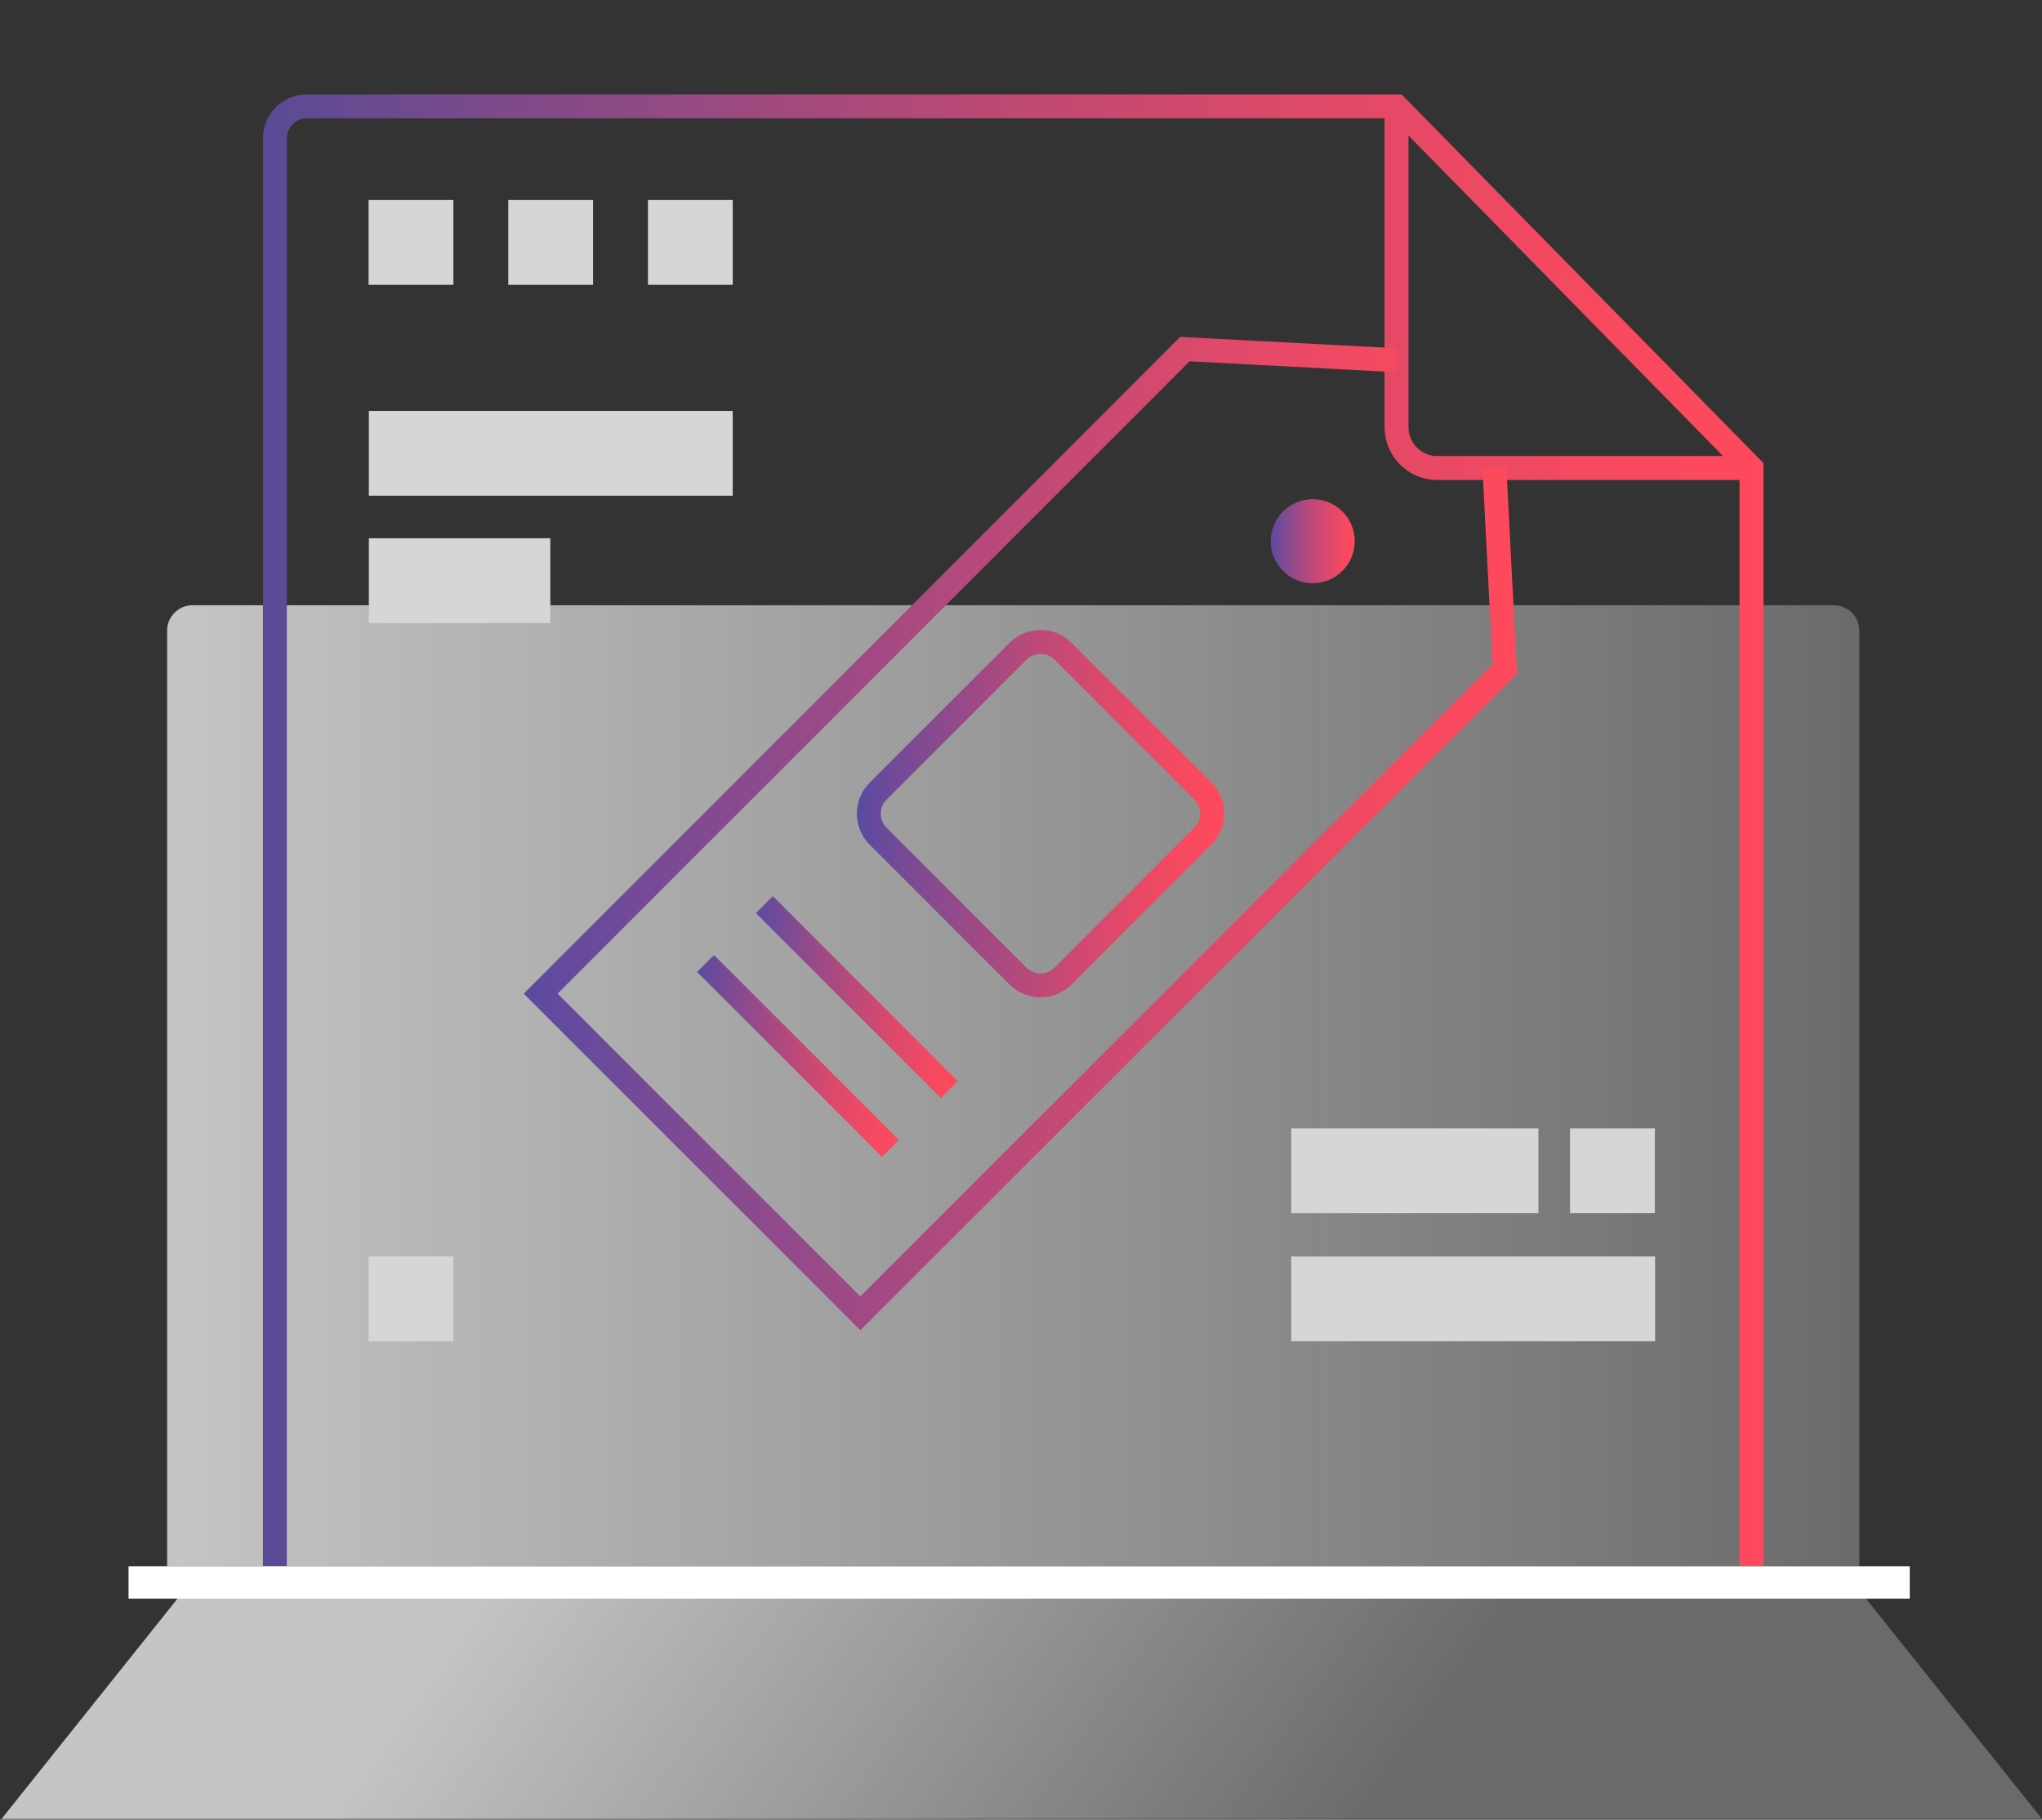
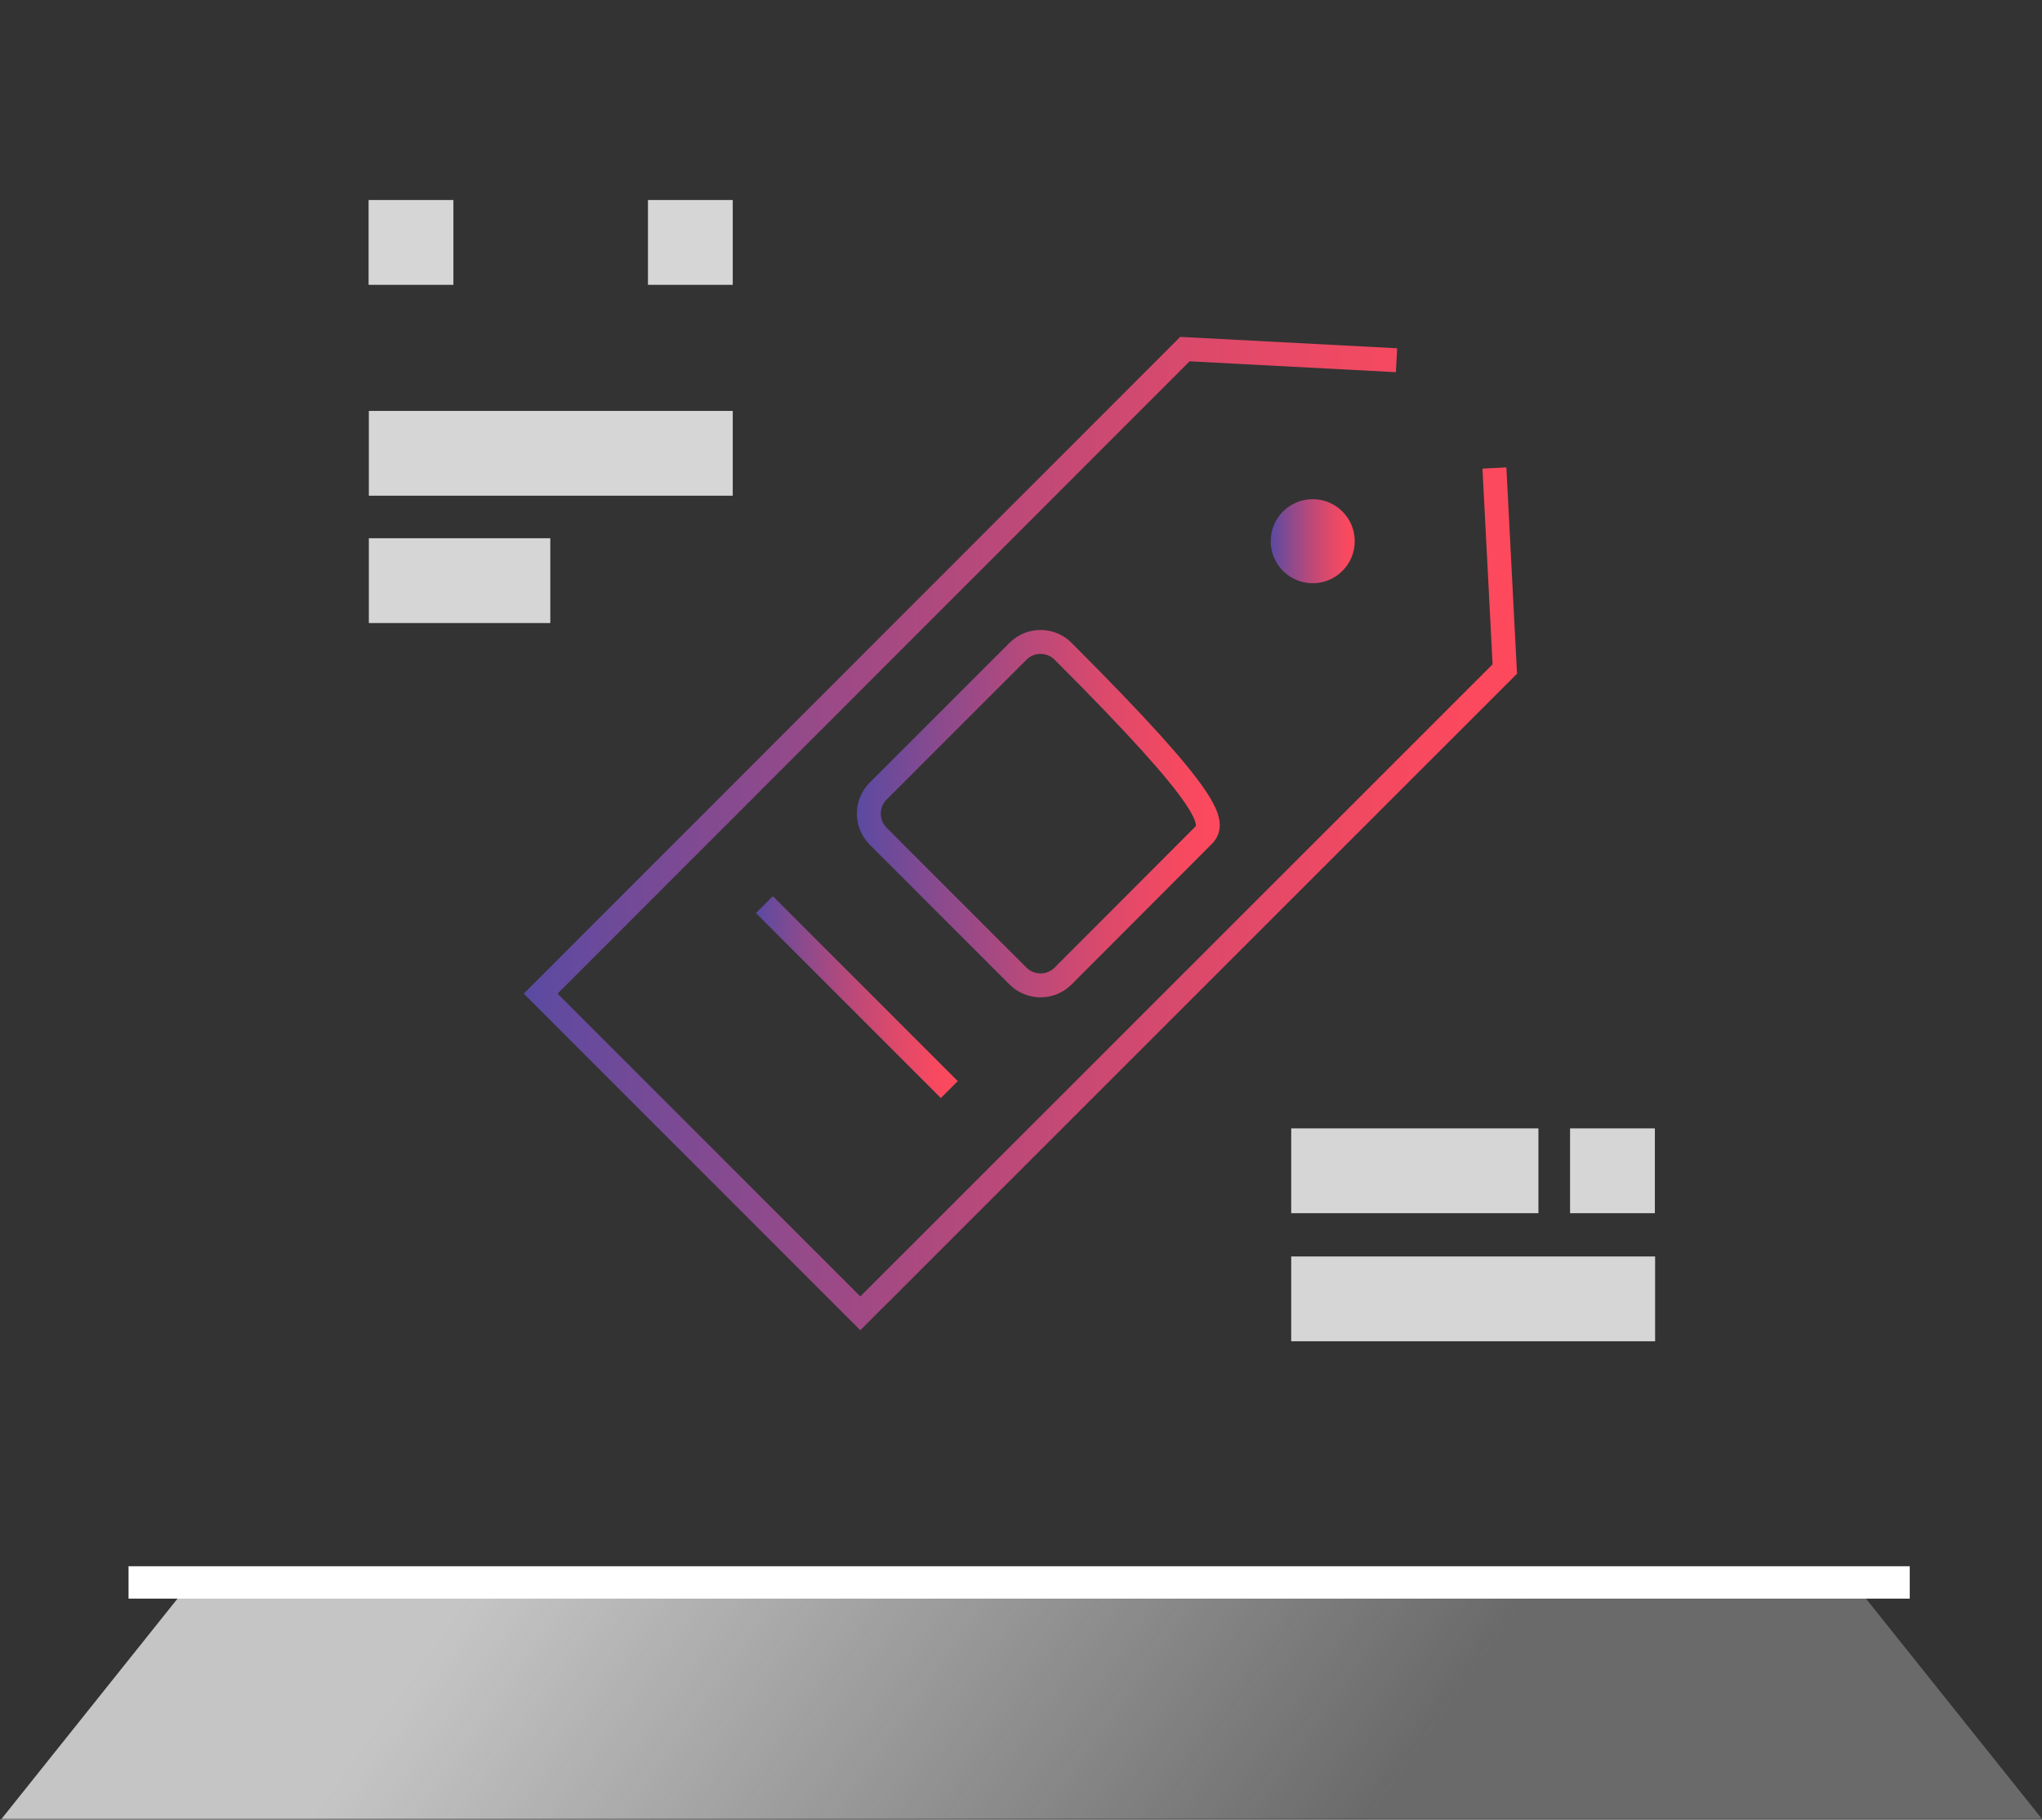
<svg xmlns="http://www.w3.org/2000/svg" version="1.1" id="Layer_1" x="0px" y="0px" viewBox="0 0 826 736" style="enable-background:new 0 0 826 736;" xml:space="preserve">
  <rect x="0" y="0" width="826" height="736" fill="#333333" stroke="none" />
  <style type="text/css">
	.st0{fill:url(#SVGID_1_);}
	.st1{fill:none;stroke:url(#SVGID_2_);stroke-width:9.676;stroke-miterlimit:10;}
	.st2{fill:none;stroke:url(#SVGID_3_);stroke-width:9.676;stroke-miterlimit:10;}
	.st3{fill:url(#SVGID_4_);}
	.st4{fill:none;stroke:url(#SVGID_5_);stroke-width:9.676;stroke-miterlimit:10;}
	.st5{fill:none;stroke:url(#SVGID_6_);stroke-width:9.676;stroke-miterlimit:10;}
	.st6{fill:none;stroke:url(#SVGID_7_);stroke-width:9.676;stroke-miterlimit:10;}
	.st7{fill:#D6D6D6;}
	.st8{fill:url(#SVGID_8_);}
	.st9{fill:#FFFFFF;}
</style>
  <g>
    <linearGradient id="SVGID_1_" gradientUnits="userSpaceOnUse" x1="62.881" y1="439.162" x2="757.861" y2="439.162">
      <stop offset="0" style="stop-color:#EAEAEA;stop-opacity:0.8" />
      <stop offset="1" style="stop-color:#EAEAEA;stop-opacity:0.3" />
    </linearGradient>
-     <path class="st0" d="M595.5,244.8h146.3c5.7,0,10.3,4.6,10.3,10.3v378.4H67.6V255.1c0-5.7,4.6-10.3,10.3-10.3h92.4" />
    <linearGradient id="SVGID_2_" gradientUnits="userSpaceOnUse" x1="106.385" y1="335.757" x2="713.319" y2="335.757">
      <stop offset="0" style="stop-color:#5A4A96" />
      <stop offset="0.173" style="stop-color:#804A89" />
      <stop offset="0.452" style="stop-color:#B64976" />
      <stop offset="0.693" style="stop-color:#DE4968" />
      <stop offset="0.883" style="stop-color:#F6495F" />
      <stop offset="1" style="stop-color:#FF495C" />
    </linearGradient>
-     <path class="st1" d="M111.2,633.4V55.9c0-7.1,5.8-12.9,12.9-12.9l440.8,0l143.6,146.3v444.1 M564.9,43v129.8   c0,9.1,7.4,16.5,16.5,16.5h127.1" />
    <g>
      <linearGradient id="SVGID_3_" gradientUnits="userSpaceOnUse" x1="211.829" y1="337.195" x2="613.605" y2="337.195">
        <stop offset="0" style="stop-color:#5A4AA2" />
        <stop offset="0.173" style="stop-color:#804A92" />
        <stop offset="0.452" style="stop-color:#B6497B" />
        <stop offset="0.693" style="stop-color:#DE496A" />
        <stop offset="0.883" style="stop-color:#F64960" />
        <stop offset="1" style="stop-color:#FF495C" />
      </linearGradient>
      <polyline class="st2" points="604.5,189.3 608.7,270.6 348,531.2 218.7,401.9 479.3,141.2 564.9,145.7   " />
      <linearGradient id="SVGID_4_" gradientUnits="userSpaceOnUse" x1="513.951" y1="218.923" x2="548.029" y2="218.923">
        <stop offset="0" style="stop-color:#5A4AA2" />
        <stop offset="0.173" style="stop-color:#804A92" />
        <stop offset="0.452" style="stop-color:#B6497B" />
        <stop offset="0.693" style="stop-color:#DE496A" />
        <stop offset="0.883" style="stop-color:#F64960" />
        <stop offset="1" style="stop-color:#FF495C" />
      </linearGradient>
      <circle class="st3" cx="531" cy="218.9" r="17" />
      <linearGradient id="SVGID_5_" gradientUnits="userSpaceOnUse" x1="281.974" y1="427.103" x2="363.644" y2="427.103">
        <stop offset="0" style="stop-color:#5A4AA2" />
        <stop offset="0.173" style="stop-color:#804A92" />
        <stop offset="0.452" style="stop-color:#B6497B" />
        <stop offset="0.693" style="stop-color:#DE496A" />
        <stop offset="0.883" style="stop-color:#F64960" />
        <stop offset="1" style="stop-color:#FF495C" />
      </linearGradient>
-       <line class="st4" x1="285.4" y1="389.7" x2="360.2" y2="464.5" />
      <linearGradient id="SVGID_6_" gradientUnits="userSpaceOnUse" x1="305.791" y1="403.287" x2="387.46" y2="403.287">
        <stop offset="0" style="stop-color:#5A4AA2" />
        <stop offset="0.173" style="stop-color:#804A92" />
        <stop offset="0.452" style="stop-color:#B6497B" />
        <stop offset="0.693" style="stop-color:#DE496A" />
        <stop offset="0.883" style="stop-color:#F64960" />
        <stop offset="1" style="stop-color:#FF495C" />
      </linearGradient>
      <line class="st5" x1="309.2" y1="365.9" x2="384" y2="440.7" />
      <linearGradient id="SVGID_7_" gradientUnits="userSpaceOnUse" x1="346.534" y1="329.037" x2="495.216" y2="329.037">
        <stop offset="0" style="stop-color:#5A4AA2" />
        <stop offset="0.173" style="stop-color:#804A92" />
        <stop offset="0.452" style="stop-color:#B6497B" />
        <stop offset="0.693" style="stop-color:#DE496A" />
        <stop offset="0.883" style="stop-color:#F64960" />
        <stop offset="1" style="stop-color:#FF495C" />
      </linearGradient>
-       <path class="st6" d="M486.6,338.1L430,394.8c-5,5-13.2,5-18.2,0l-56.6-56.6c-5-5-5-13.2,0-18.2l56.6-56.6c5-5,13.2-5,18.2,0    l56.6,56.6C491.6,325,491.6,333.1,486.6,338.1z" />
+       <path class="st6" d="M486.6,338.1L430,394.8c-5,5-13.2,5-18.2,0l-56.6-56.6c-5-5-5-13.2,0-18.2l56.6-56.6c5-5,13.2-5,18.2,0    C491.6,325,491.6,333.1,486.6,338.1z" />
    </g>
    <rect x="149.2" y="166.2" class="st7" width="147.2" height="34.3" />
    <rect x="149.1" y="80.9" class="st7" width="34.3" height="34.3" />
-     <rect x="149.1" y="508.2" class="st7" width="34.3" height="34.3" />
-     <rect x="205.6" y="80.9" class="st7" width="34.3" height="34.3" />
    <rect x="262.1" y="80.9" class="st7" width="34.3" height="34.3" />
    <rect x="635.1" y="456.4" class="st7" width="34.3" height="34.3" />
    <rect x="149.2" y="217.7" class="st7" width="73.4" height="34.3" />
    <rect x="522.3" y="508.2" class="st7" width="147.2" height="34.3" />
    <rect x="522.3" y="456.4" class="st7" width="100" height="34.3" />
    <linearGradient id="SVGID_8_" gradientUnits="userSpaceOnUse" x1="229.783" y1="586.411" x2="516.689" y2="789.522">
      <stop offset="0" style="stop-color:#EAEAEA;stop-opacity:0.8" />
      <stop offset="1" style="stop-color:#EAEAEA;stop-opacity:0.3" />
    </linearGradient>
    <polygon class="st8" points="754.8,646.6 71.8,646.6 0.6,735.7 826,735.7  " />
    <rect x="52" y="633.5" class="st9" width="720.5" height="13.1" />
  </g>
</svg>